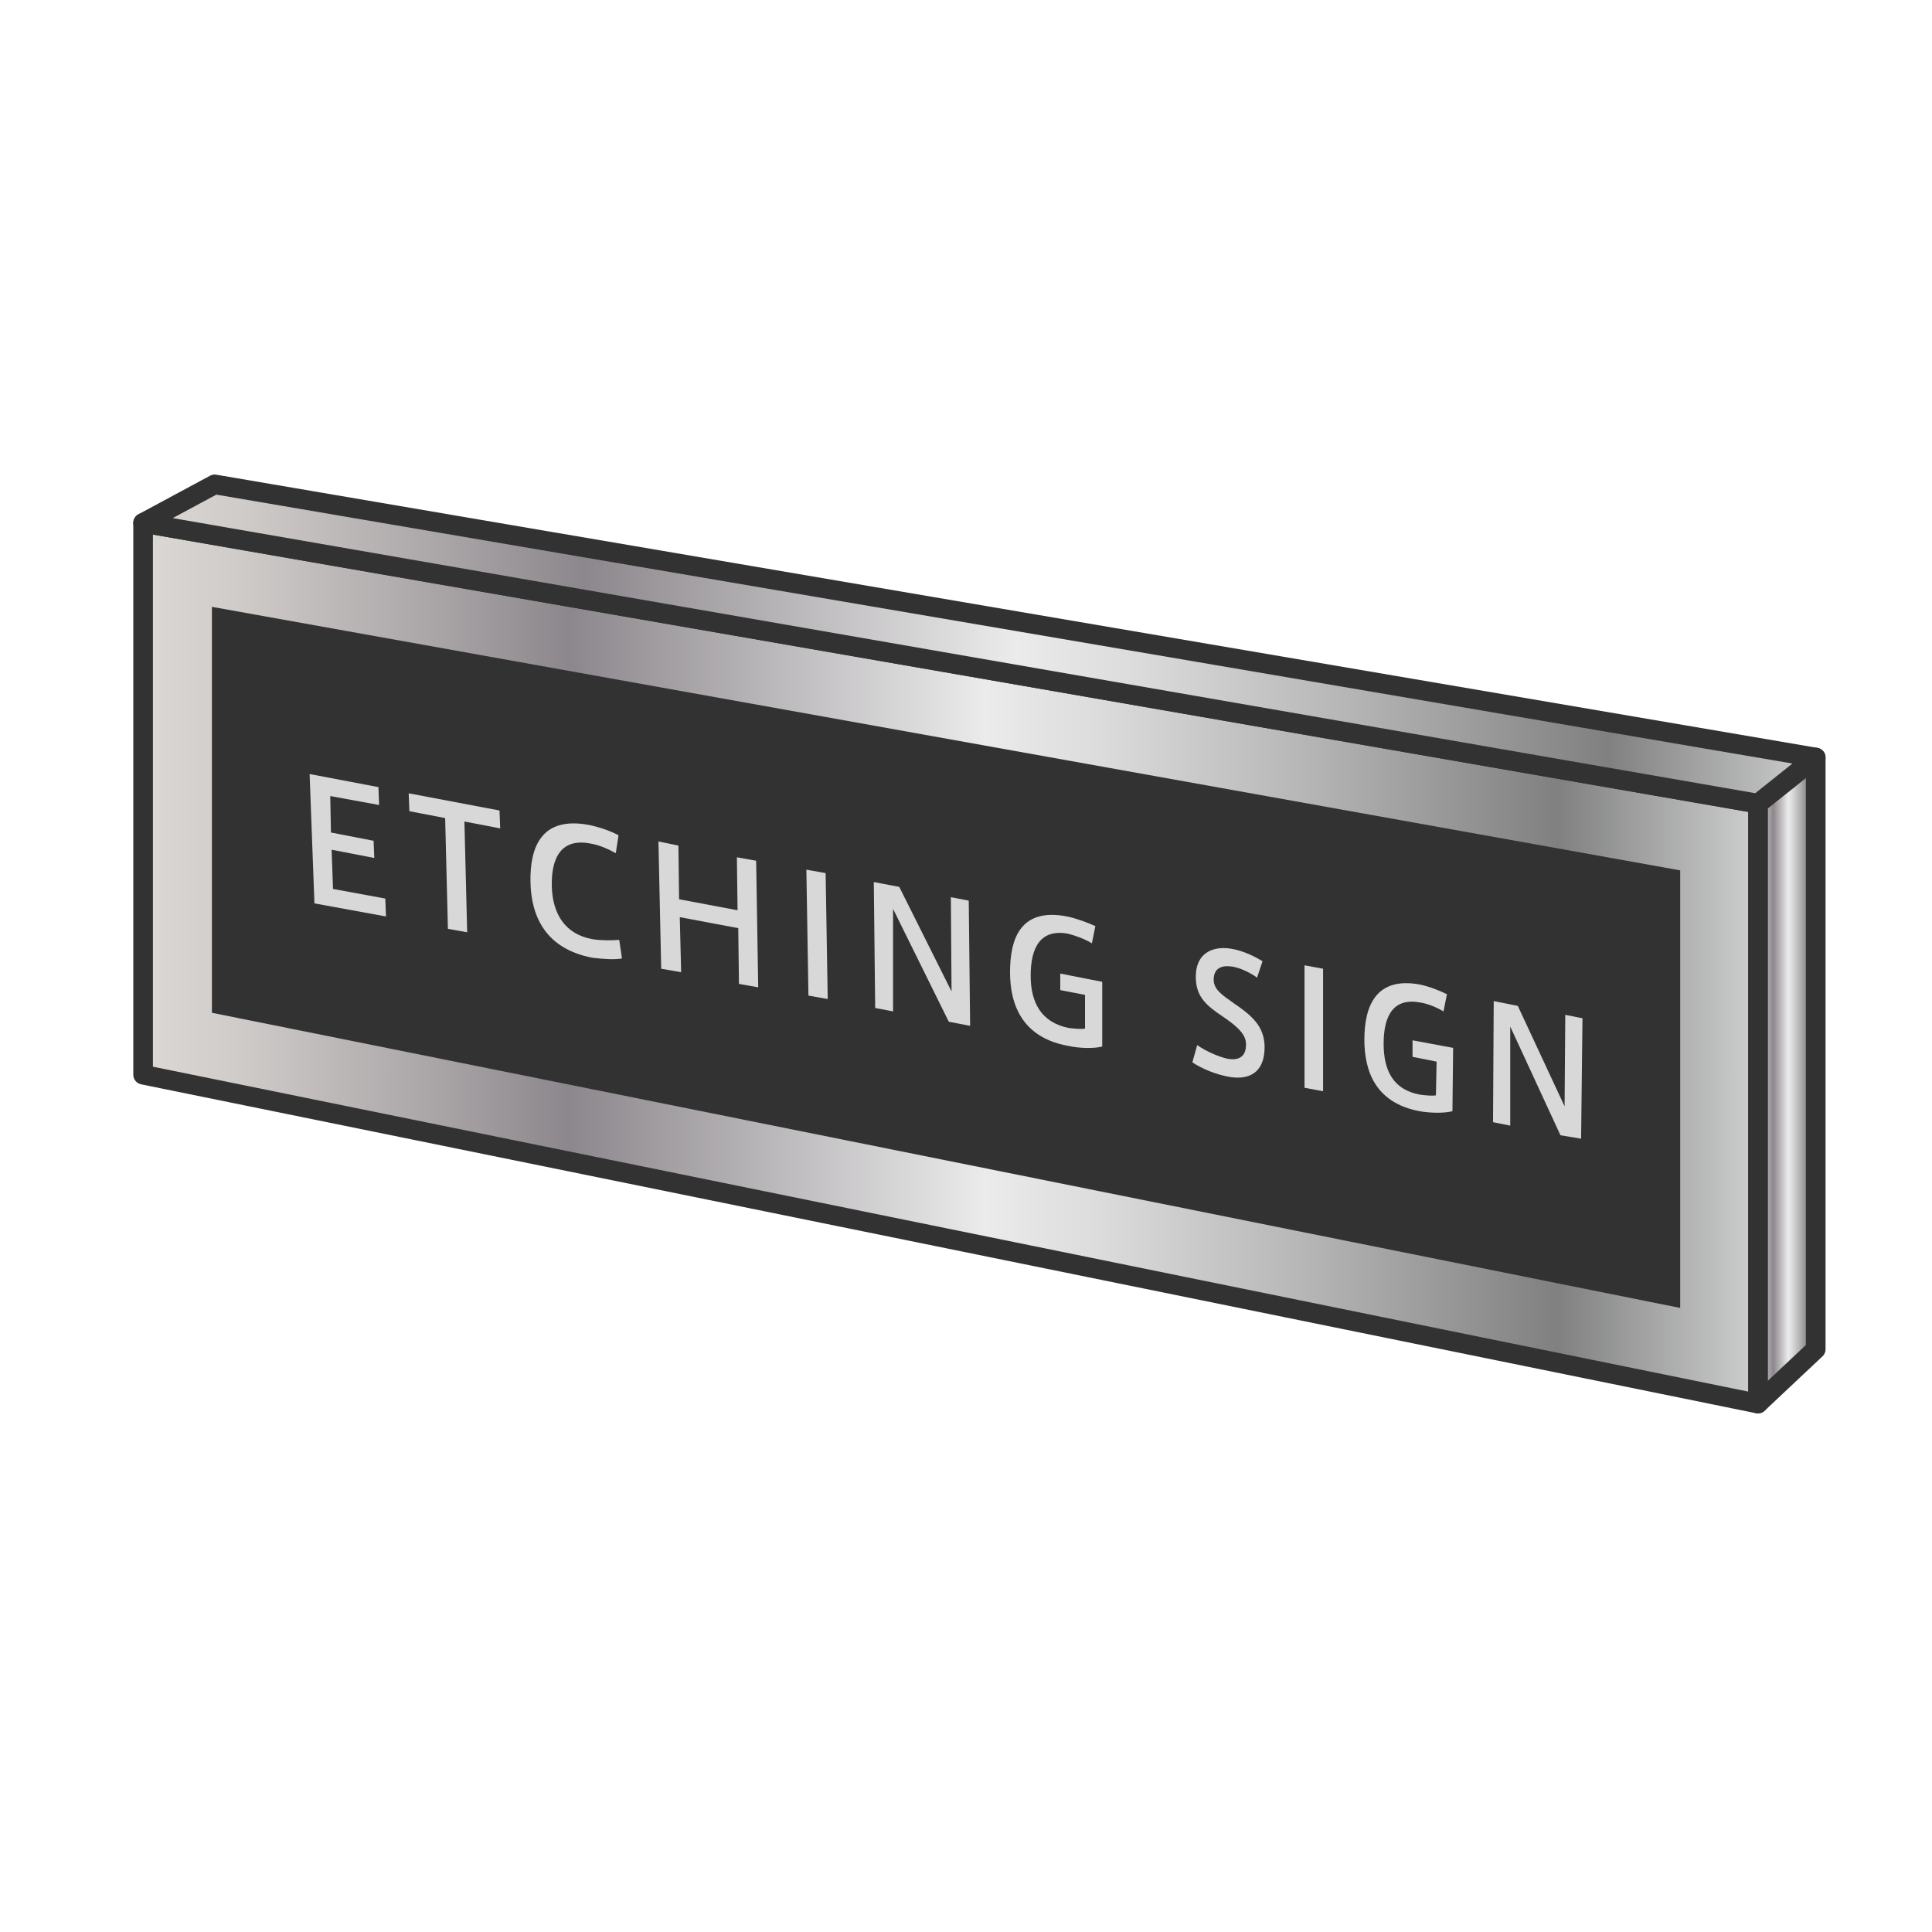
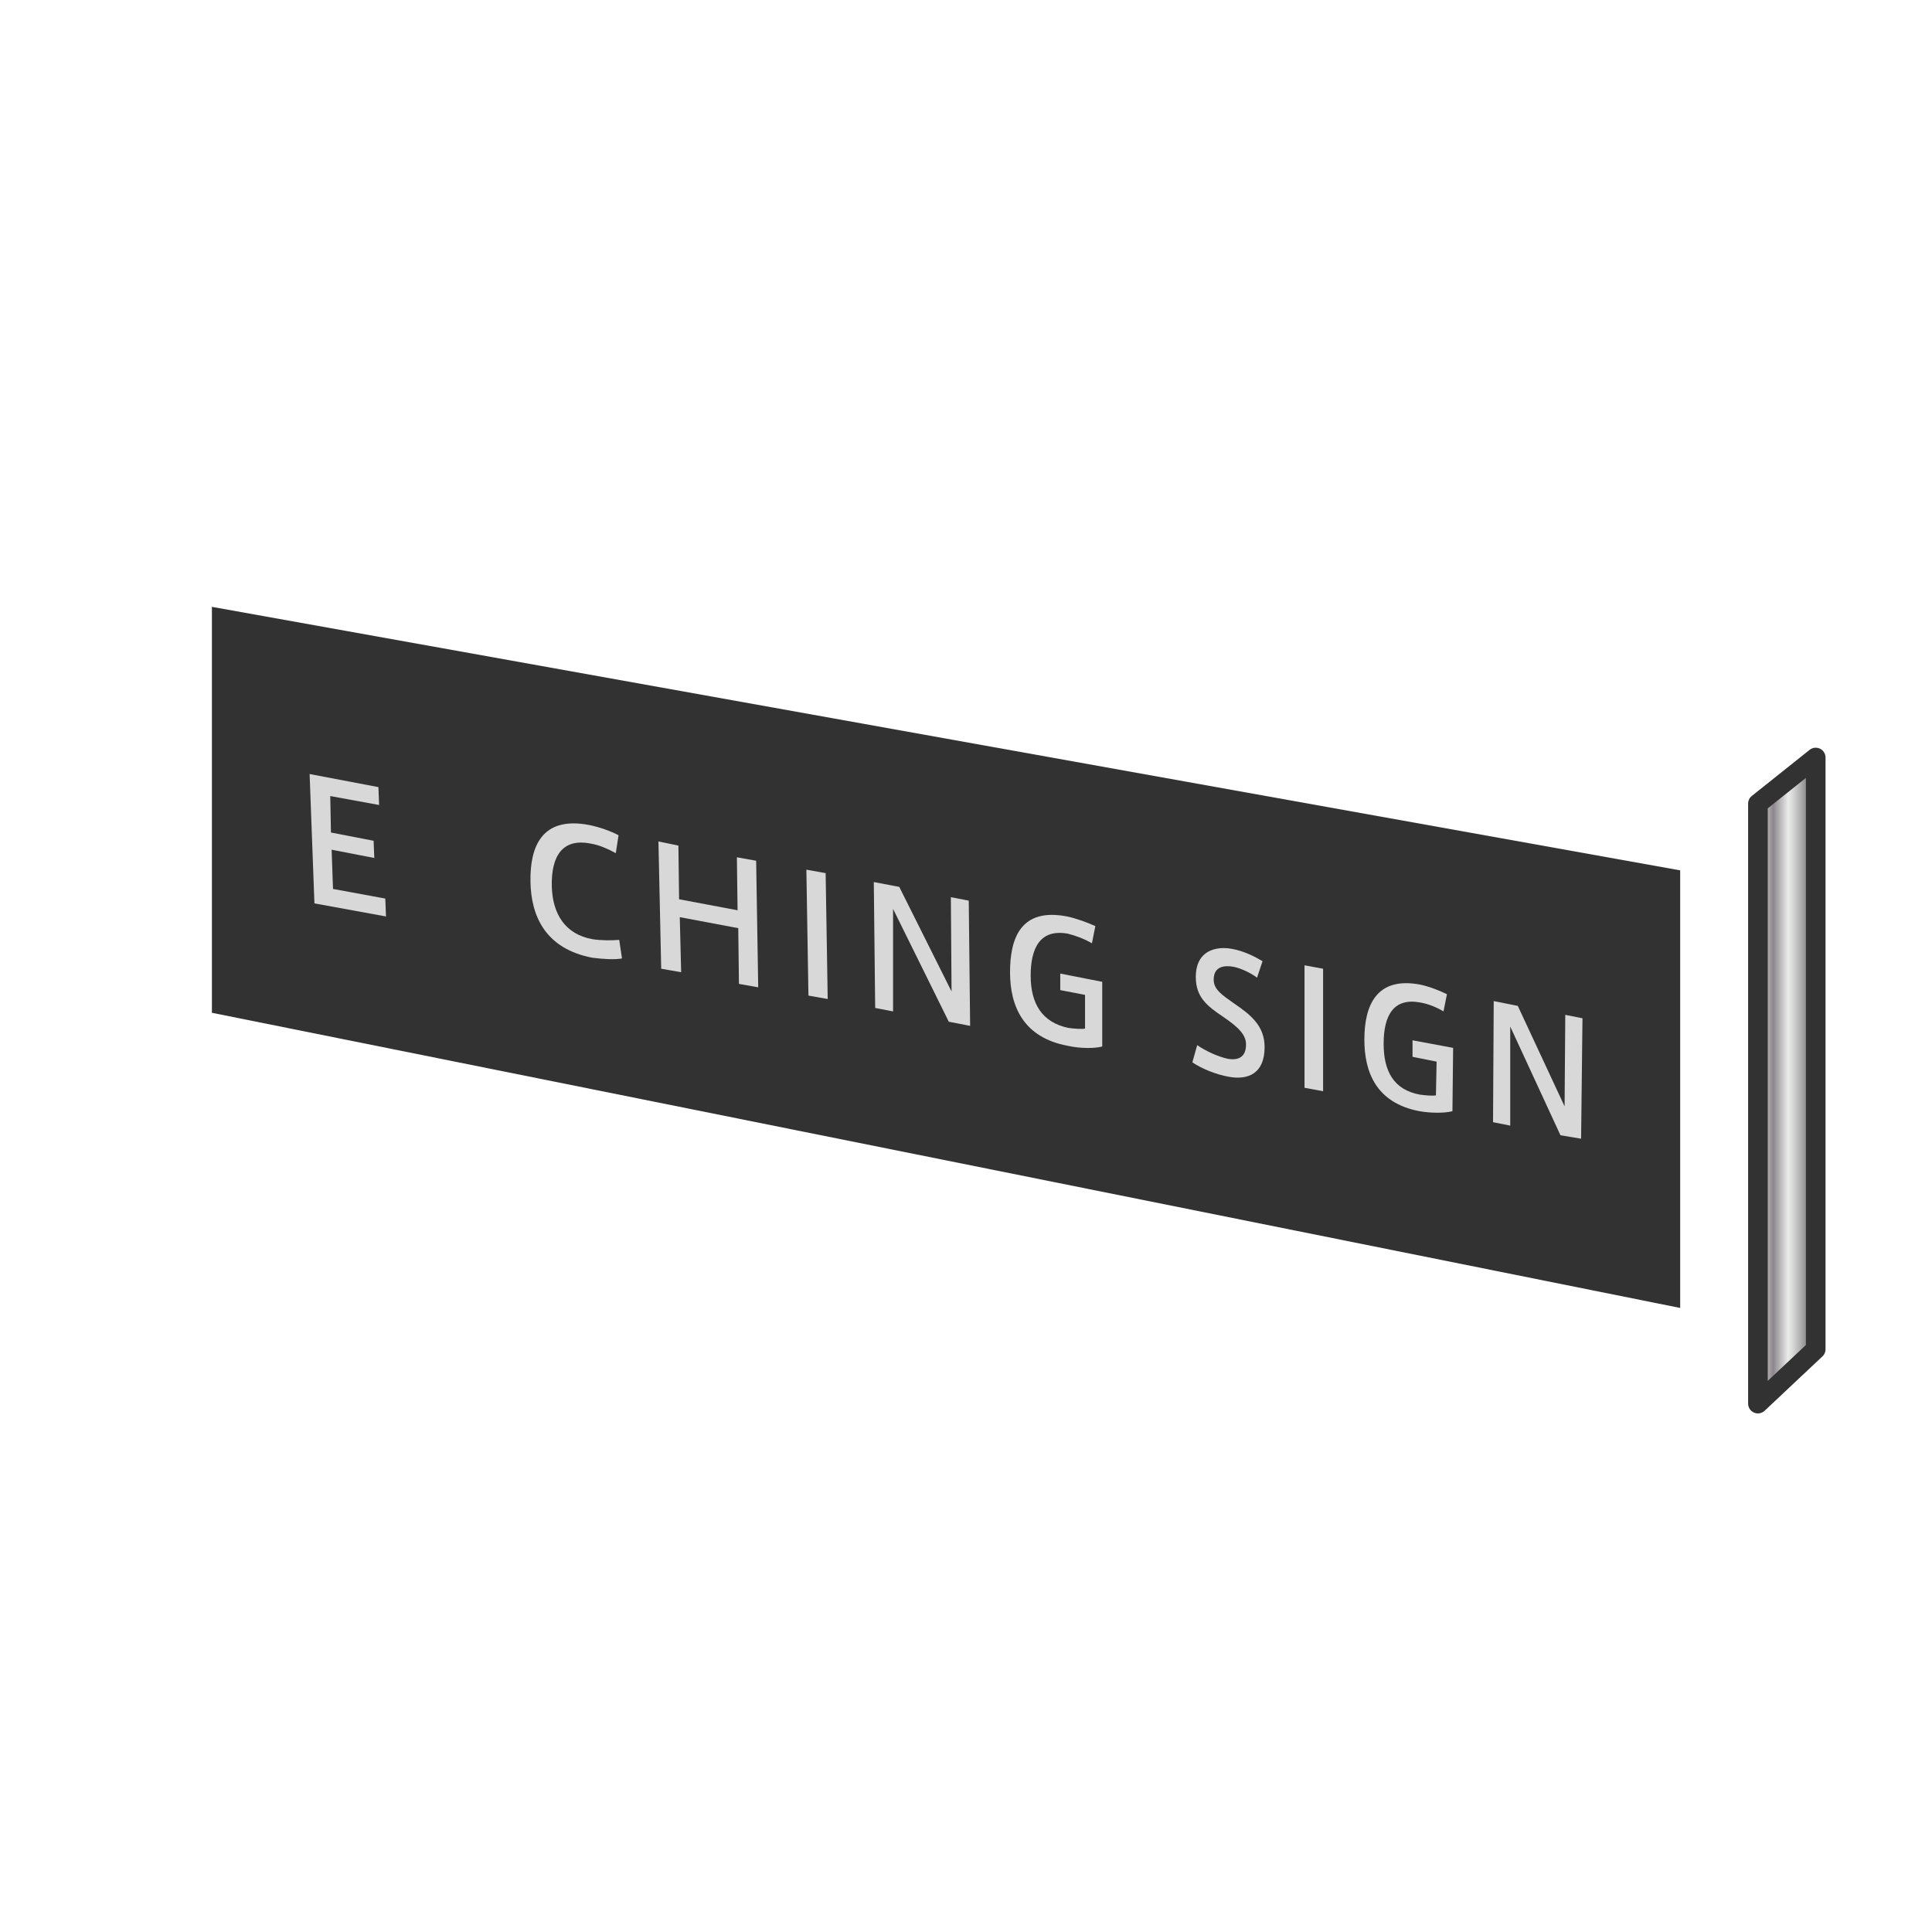
<svg xmlns="http://www.w3.org/2000/svg" version="1.1" id="レイヤー_1" x="0px" y="0px" viewBox="0 0 280.8 280.8" style="enable-background:new 0 0 280.8 280.8;" xml:space="preserve">
  <style type="text/css">
	.st0{fill:url(#SVGID_1_);stroke:#323232;stroke-width:2.853;stroke-linecap:round;stroke-linejoin:round;stroke-miterlimit:10;}
	.st1{fill:url(#SVGID_2_);stroke:#323232;stroke-width:2.853;stroke-linecap:round;stroke-linejoin:round;stroke-miterlimit:10;}
	.st2{fill:url(#SVGID_3_);stroke:#323232;stroke-width:2.853;stroke-linecap:round;stroke-linejoin:round;stroke-miterlimit:10;}
	.st3{fill:#323232;}
	.st4{fill:#D8D8D8;}
</style>
  <linearGradient id="SVGID_1_" gradientUnits="userSpaceOnUse" x1="255.519" y1="157.067" x2="263.866" y2="157.067">
    <stop offset="0" style="stop-color:#E2E0DD" />
    <stop offset="0" style="stop-color:#DCD9D5" />
    <stop offset="6.363168e-02" style="stop-color:#CECAC8" />
    <stop offset="0.185" style="stop-color:#A8A3A5" />
    <stop offset="0.264" style="stop-color:#8C878C" />
    <stop offset="0.522" style="stop-color:#EBEBEB" />
    <stop offset="0.591" style="stop-color:#DCDCDC" />
    <stop offset="0.722" style="stop-color:#B5B5B5" />
    <stop offset="0.876" style="stop-color:#808080" />
    <stop offset="1" style="stop-color:#CECFCF" />
    <stop offset="1" style="stop-color:#A7A7A8" />
  </linearGradient>
  <polygon class="st0" points="263.9,110.1 263.9,196.1 255.5,204 255.5,116.8 " />
  <g>
    <linearGradient id="SVGID_2_" gradientUnits="userSpaceOnUse" x1="20.769" y1="140.017" x2="255.519" y2="140.017">
      <stop offset="0" style="stop-color:#E2E0DD" />
      <stop offset="0" style="stop-color:#DCD9D5" />
      <stop offset="6.363168e-02" style="stop-color:#CECAC8" />
      <stop offset="0.185" style="stop-color:#A8A3A5" />
      <stop offset="0.264" style="stop-color:#8C878C" />
      <stop offset="0.522" style="stop-color:#EBEBEB" />
      <stop offset="0.591" style="stop-color:#DCDCDC" />
      <stop offset="0.722" style="stop-color:#B5B5B5" />
      <stop offset="0.876" style="stop-color:#808080" />
      <stop offset="1" style="stop-color:#CECFCF" />
      <stop offset="1" style="stop-color:#A7A7A8" />
    </linearGradient>
-     <polygon class="st1" points="255.5,204 20.8,156.2 20.8,76 255.5,116.8  " />
    <linearGradient id="SVGID_3_" gradientUnits="userSpaceOnUse" x1="20.769" y1="93.574" x2="263.866" y2="93.574">
      <stop offset="0" style="stop-color:#E2E0DD" />
      <stop offset="0" style="stop-color:#DCD9D5" />
      <stop offset="6.363168e-02" style="stop-color:#CECAC8" />
      <stop offset="0.185" style="stop-color:#A8A3A5" />
      <stop offset="0.264" style="stop-color:#8C878C" />
      <stop offset="0.522" style="stop-color:#EBEBEB" />
      <stop offset="0.591" style="stop-color:#DCDCDC" />
      <stop offset="0.722" style="stop-color:#B5B5B5" />
      <stop offset="0.876" style="stop-color:#808080" />
      <stop offset="1" style="stop-color:#CECFCF" />
      <stop offset="1" style="stop-color:#A7A7A8" />
    </linearGradient>
-     <polygon class="st2" points="255.5,116.8 263.9,110.1 31.2,70.4 20.8,76  " />
    <polygon class="st3" points="30.8,88.2 30.8,147.2 244.2,190.1 244.2,126.5  " />
    <g>
      <path class="st4" d="M48.1,121l6.2,1.2l0.1,2.5l-6.2-1.2l0.2,5.7l7.6,1.4l0.1,2.6l-10.4-1.9L45,112.5l10,1.9l0.1,2.6l-7.1-1.3    L48.1,121z" />
-       <path class="st4" d="M65.1,135l-0.4-16.1l-5.2-1l-0.1-2.6l13.2,2.5l0.1,2.6l-5.2-1l0.4,16.1L65.1,135z" />
      <path class="st4" d="M77.1,128.2c-0.1-5.1,1.6-9.6,8.5-8.3c1.5,0.3,3.2,0.9,4.3,1.5l-0.4,2.6c-1.1-0.6-2.4-1.2-3.7-1.4    c-4.1-0.8-5.7,1.9-5.6,6.2c0.1,4.1,2,7,5.9,7.7c1.2,0.2,2.9,0.2,3.9,0.1l0.4,2.7c-1,0.2-2.7,0.1-4.3-0.1    C79.3,137.9,77.2,133.2,77.1,128.2L77.1,128.2z" />
      <path class="st4" d="M99,141.3l-2.9-0.5l-0.4-18.5l2.9,0.6l0.1,7.8l8.5,1.6l-0.1-7.7l2.8,0.5l0.3,18.4l-2.8-0.5l-0.1-8.1l-8.5-1.6    L99,141.3z" />
      <path class="st4" d="M120.3,145.2l-2.8-0.5l-0.3-18.3l2.8,0.5L120.3,145.2z" />
      <path class="st4" d="M129.8,147l-2.6-0.5l-0.2-18.3l3.7,0.7l7.6,15.2l-0.1-13.7l2.6,0.5l0.2,18.2l-3.1-0.6l-8.1-16.4L129.8,147z" />
      <path class="st4" d="M157.7,144.6l-3.6-0.7l0-2.4l6.1,1.2l0,9.4c-1.1,0.3-3.2,0.3-5-0.1c-6.5-1.2-8.4-5.8-8.4-10.7    c0-5,1.6-9.4,8.3-8.1c1.4,0.3,3,0.9,4.1,1.4l-0.5,2.5c-1-0.6-2.3-1.1-3.5-1.4c-3.9-0.7-5.4,1.9-5.4,6.1c0,4,1.6,6.8,5.5,7.6    c0.8,0.1,1.8,0.2,2.4,0.1L157.7,144.6z" />
      <path class="st4" d="M182.7,142.1c-0.9-0.7-2.4-1.4-3.5-1.6c-1.2-0.2-2.8-0.1-2.8,1.9c0,1.4,1.2,2.2,2.9,3.4    c2.5,1.7,4.5,3.3,4.5,6.4c0,3.9-2.5,4.8-5.2,4.3c-1.8-0.3-4-1.2-5.3-2.1l0.7-2.5c1.3,0.9,3.1,1.7,4.5,2c1.3,0.2,2.6-0.1,2.6-2.1    c0-1.4-1.1-2.5-3.3-4c-2.4-1.6-4-2.9-4-5.8c0-3.9,3-4.5,5.2-4.1c1.8,0.3,3.5,1.2,4.5,1.8L182.7,142.1z" />
      <path class="st4" d="M192.3,158.6l-2.7-0.5l0-17.8l2.7,0.5L192.3,158.6z" />
      <path class="st4" d="M208.8,154.3l-3.5-0.7l0-2.4l5.9,1.1l-0.1,9.2c-1.1,0.3-3.1,0.3-4.8,0c-6.3-1.2-8-5.7-8-10.4    c0-4.9,1.7-9.2,8.1-8c1.4,0.3,2.9,0.9,3.9,1.4l-0.5,2.5c-1-0.6-2.2-1.1-3.4-1.3c-3.8-0.7-5.3,1.8-5.3,6c0,3.9,1.4,6.7,5.3,7.4    c0.8,0.1,1.7,0.2,2.3,0.1L208.8,154.3z" />
      <path class="st4" d="M219.5,163.6l-2.5-0.5l0.1-17.6l3.5,0.7l6.8,14.6l0.1-13.3l2.5,0.5l-0.2,17.5l-3-0.5l-7.3-15.8L219.5,163.6z" />
    </g>
  </g>
</svg>